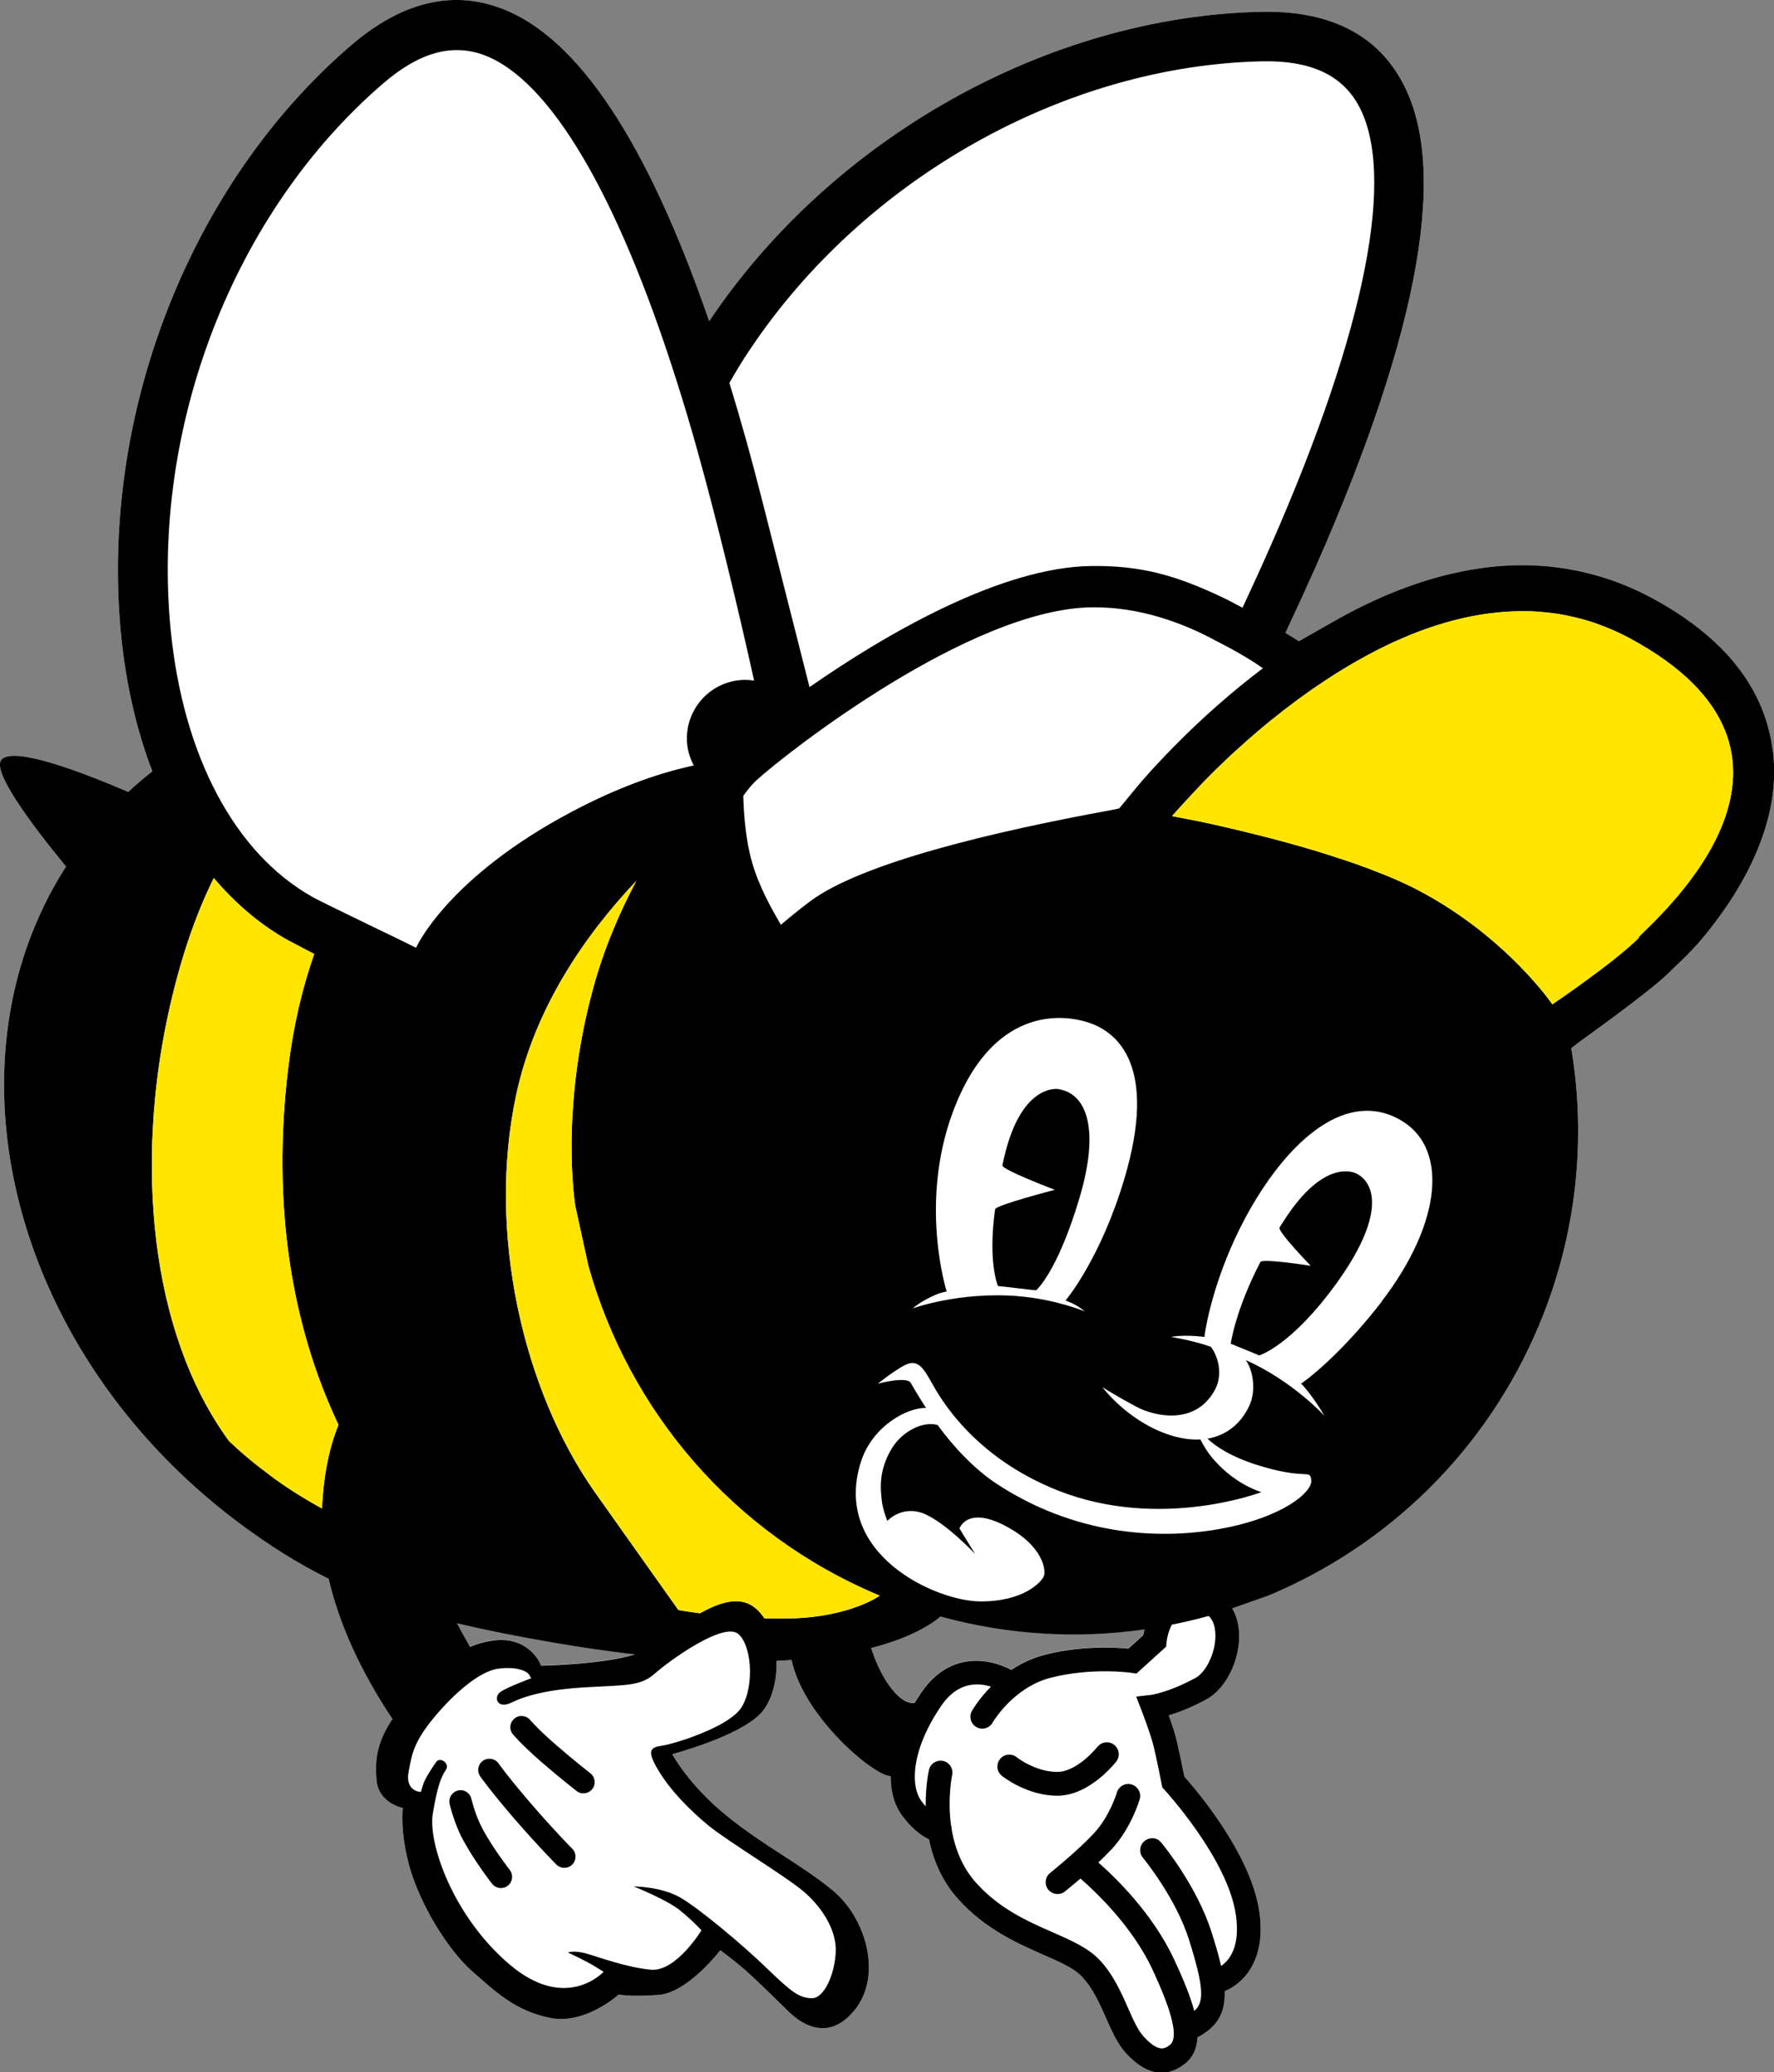
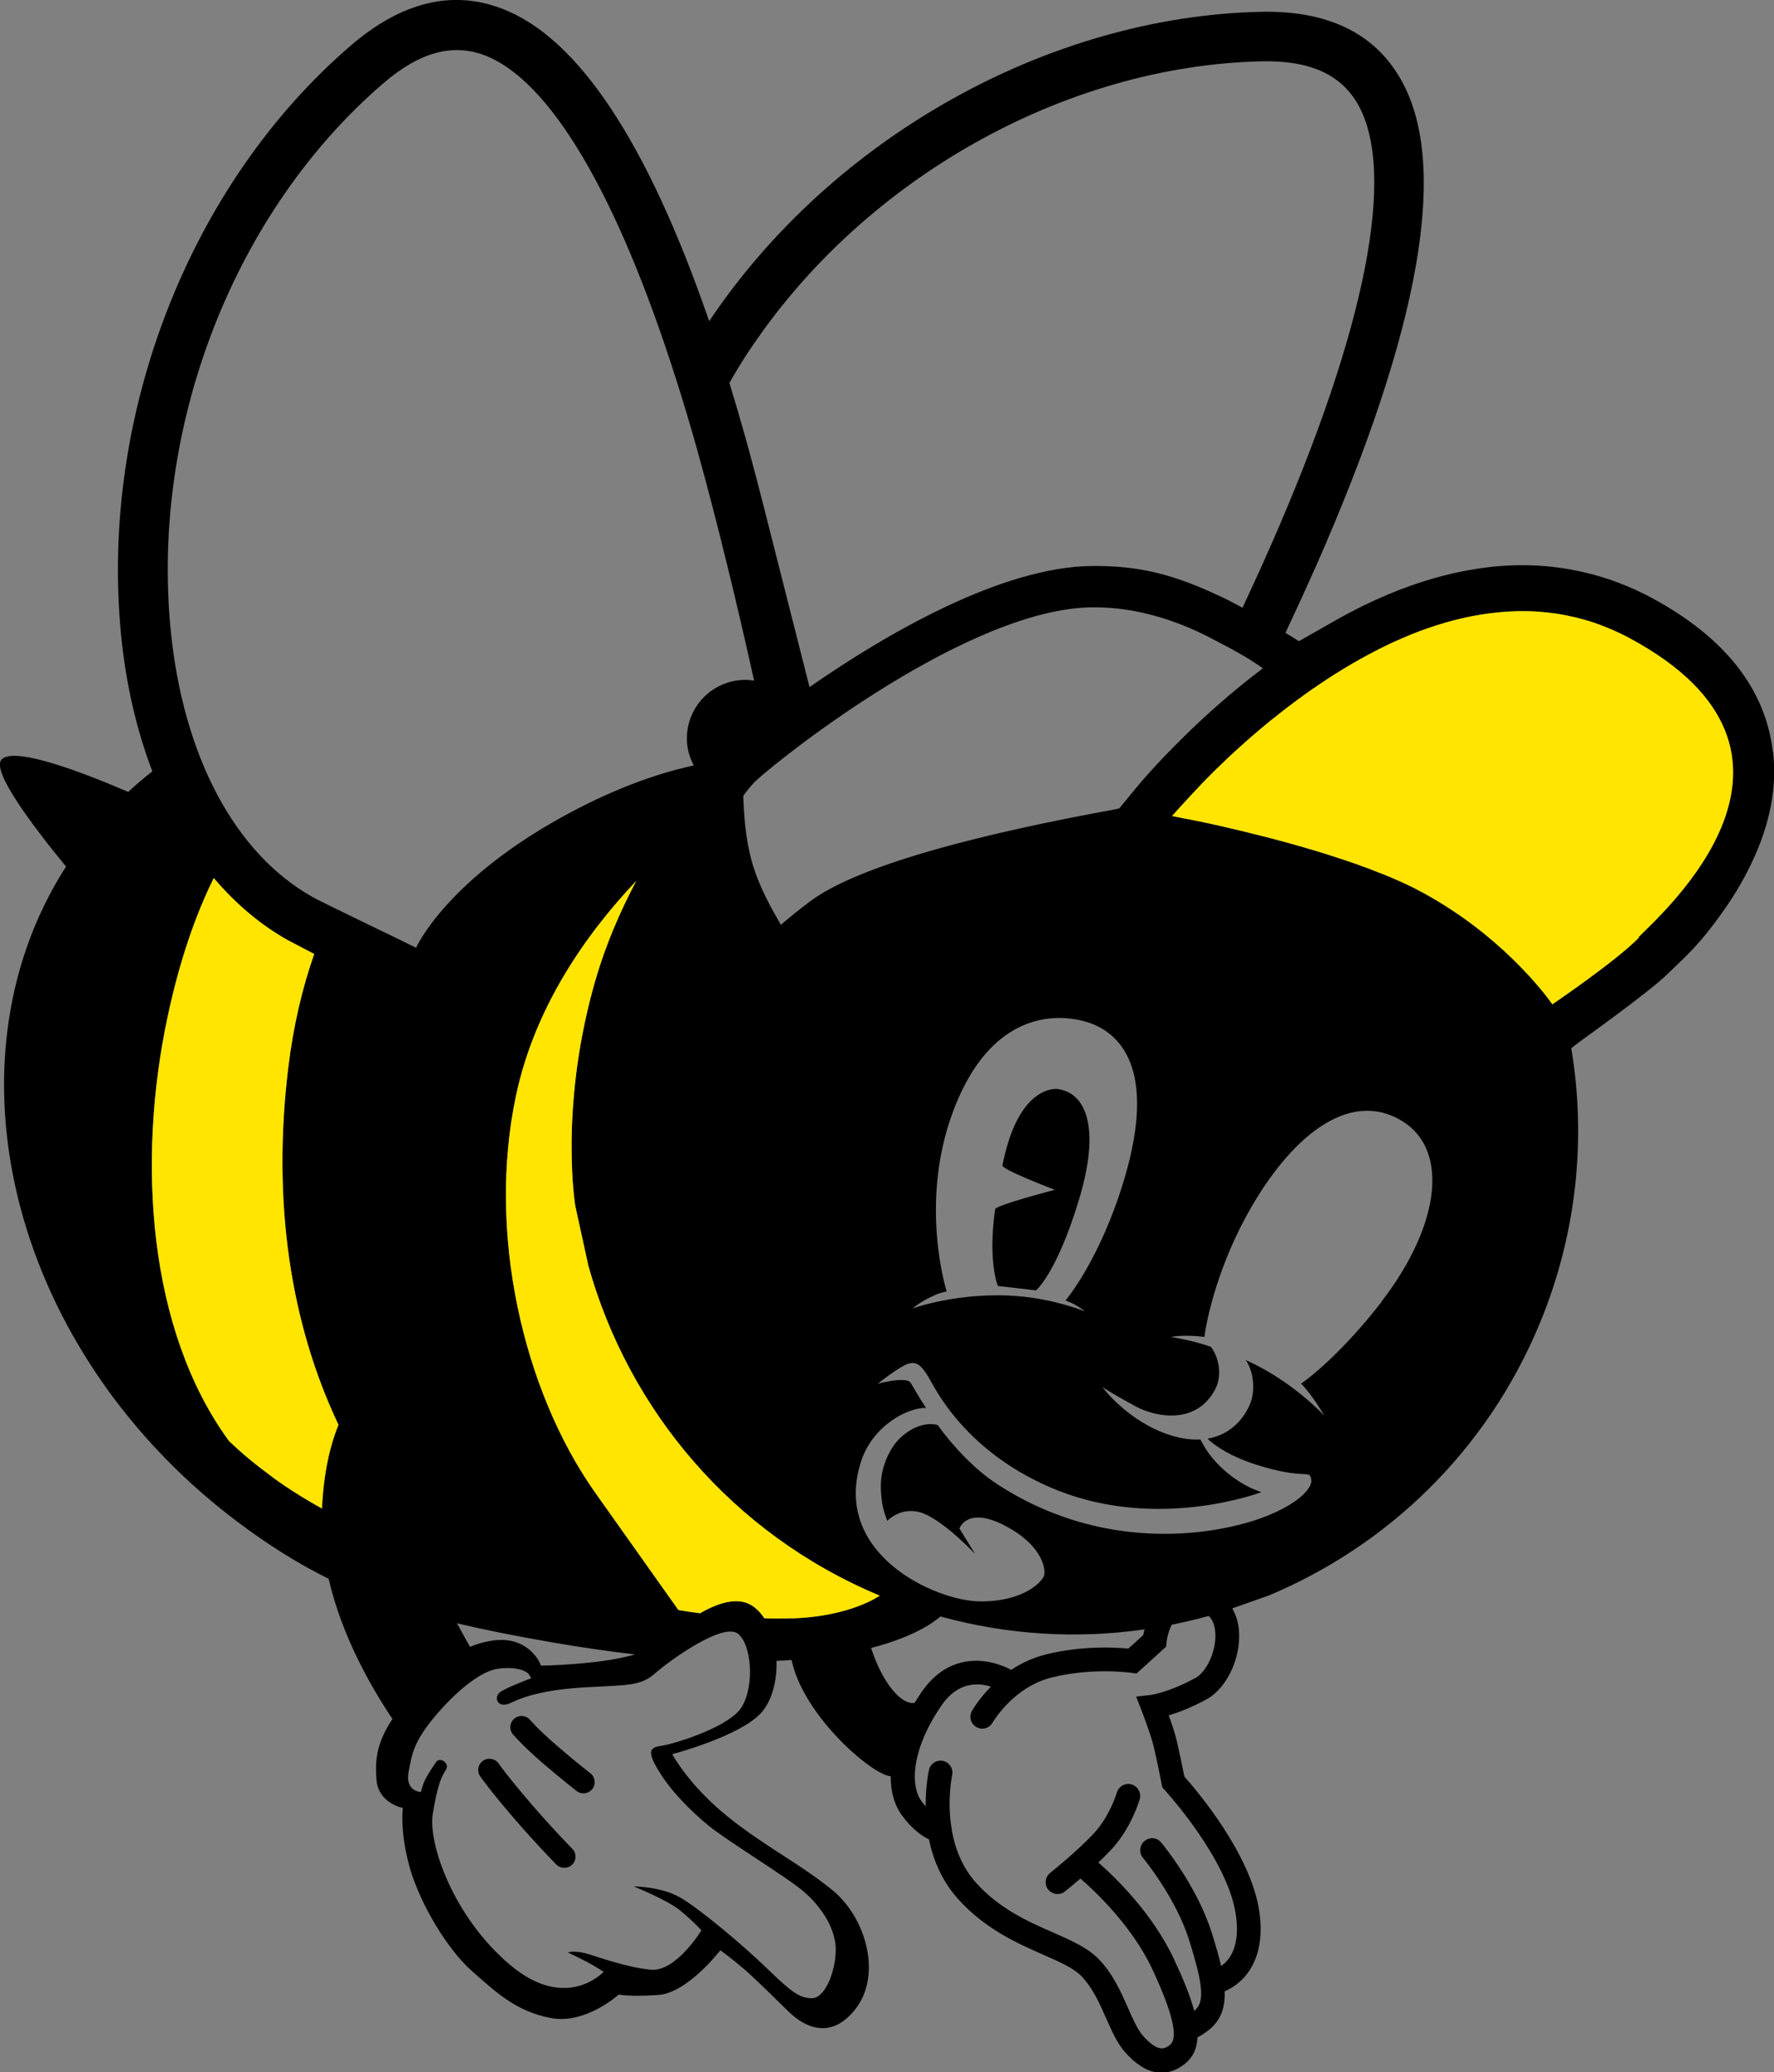
<svg xmlns="http://www.w3.org/2000/svg" id="_レイヤー_2" viewBox="0 0 162.32 189.62">
  <rect x="0" y="0" width="162.32" height="189.62" fill="#808080" stroke="none" />
  <defs>
    <style>.cls-1{fill:#fff;}.cls-2{fill:#ffe500;}</style>
  </defs>
  <g id="_レイヤー_1-2">
-     <path class="cls-1" d="m162.21,68.75c-.68-5.73-4.41-10.46-11.11-14.06-1.91-1.02-3.91-1.79-5.97-2.28-3.36-.81-6.63-.87-9.76-.4-4.56.66-8.92,2.39-12.86,4.58l-3.66,2.08c-.34-.22-.77-.48-1.23-.76l.17-.37c.88-1.87,1.76-3.8,2.63-5.75,9.62-21.84,12.21-36.85,7.71-44.6-2.41-4.2-6.72-6.24-12.75-6.11-19.44.42-39.26,11.53-50.49,28.31C59.24,12.99,52.86,3.38,45.87.77c-4.53-1.72-9.16-.56-13.74,3.37-14.77,12.67-23.03,33.85-21.05,53.97.45,4.54,1.43,8.73,2.86,12.47-.76.59-1.49,1.22-2.21,1.88-3.83-1.65-10.39-4.22-11.58-2.97-.95.99,2.58,5.77,5.89,9.8-2.96,4.62-4.73,9.77-5.38,15.15-1.91,15.71,5.73,33.28,21.1,44.83,2.85,2.14,5.54,3.82,8.31,5.19,1.2,5.21,3.83,9.83,5.84,12.83-1.52,2.27-1.59,3.91-1.46,5.57.17,2.15,2.41,2.57,2.41,2.57,0,0-.3,2.22.66,5.55.97,3.33,3.46,7.44,5.68,9.39,2.22,1.95,3.99,3.65,7.18,4.28,3.19.62,6.24-2.15,6.24-2.15,0,0,.93.23,3.62.04,2.69-.19,5.67-4.09,5.67-4.09,0,0,1.07.77,2.24,1.78,1.16,1.02,3.23,3.07,3.98,3.81.75.73,3.42,3.11,6.04-.08,2.63-3.19,1.06-8.54-2.05-11.05s-6.12-3.93-9.61-6.75-5-5.65-5-5.65c0,0,6.11-1.61,8.1-3.74.99-1.06,1.5-2.93,1.44-4.8.48-.02.93-.05,1.38-.08,1.1,5.23,7.56,10.64,9.07,10.63-.01,1.42.34,2.68,1.08,3.66.18.24.37.46.54.66.73.8,1.38,1.23,1.88,1.46.38,1.84,1.16,3.8,2.7,5.5,2.48,2.74,5.41,4.02,7.76,5.06,1.49.65,2.78,1.22,3.49,1.96,1.03,1.07,1.66,2.49,2.26,3.85.53,1.19,1.02,2.32,1.77,3.15,1.81,2,3.6,2.38,5.32,1.11.83-.61,1.22-1.45,1.27-2.51.31-.15.66-.37,1.07-.7,1.09-.89,1.47-2.07,1.42-3.52,1.67-.69,3.82-2.78,3.17-7.28-.76-5.27-5.75-11.12-6.86-12.36-.13-.67-.47-2.3-.7-3.29-.16-.68-.47-1.59-.73-2.31.83-.25,2.02-.69,3.44-1.46,2.02-1.1,3.36-4.22,2.92-6.8-.1-.58-.29-1.08-.55-1.53l3.34-1.18c10.79-4.52,19.88-13.12,24.75-24.78,3.46-8.3,4.31-17.04,2.93-25.3l.86-.66s6.26-4.47,7.93-6.11c1.67-1.64,2.89-2.58,5.29-6.02,1.03-1.48,1.86-2.94,2.53-4.39,1.59-3.41,2.23-6.75,1.85-9.95Zm-120.42,79.76c2.62.62,5.49,1.19,8.73,1.75,2.72.47,5.23.83,7.57,1.1-3.15.95-8.61,1.03-8.61,1.03,0,0-.07-.35-.5-.89-.44-.54-1.63-1.81-4.1-1.38-.68.12-1.29.29-1.88.55-.38-.67-.79-1.4-1.2-2.17Zm37.91,2.26c3.76-.97,5.61-2.25,6.34-2.88,6.22,1.71,12.56,2.06,18.67,1.18-.05.2-.09.38-.12.53l-1.36,1.23c-1.21-.12-4.34-.29-7.64.56-1.18.3-2.2.81-3.07,1.38-.85-.44-2.44-1.06-4.22-.74-1.57.28-2.9,1.21-3.97,2.75-.23.34-.45.67-.65,1.01-1.28.22-3-1.95-3.99-5.03Z" />
    <path d="m50.93,159.71c-1.68-1.45-2.41-2.32-2.42-2.33-.36-.43-1.01-.49-1.44-.13-.05.04-.1.09-.14.14-.31.37-.32.92,0,1.3.03.04.83.99,2.65,2.57,1.79,1.54,3.13,2.58,3.18,2.62.45.35,1.1.26,1.44-.19.35-.45.26-1.09-.19-1.44-.01-.01-1.35-1.04-3.09-2.55Z" />
    <path d="m48.66,165.12c-2.08-2.41-3.03-3.74-3.04-3.76-.32-.46-.96-.57-1.43-.25-.08.05-.14.12-.2.19-.29.35-.32.85-.05,1.24.04.06,1,1.42,3.16,3.92,2.15,2.48,3.75,4.09,3.81,4.15.4.4,1.05.4,1.45,0,.4-.4.4-1.05,0-1.45-.02-.02-1.61-1.62-3.71-4.05Z" />
-     <path d="m44.14,167.31c-.67-1.23-1-2.7-1.01-2.71-.12-.55-.67-.9-1.22-.77-.23.05-.42.18-.56.35-.19.24-.28.56-.21.88.02.07.4,1.75,1.2,3.24,1.12,2.08,2.63,3.99,2.69,4.07.35.44.99.52,1.44.17.44-.35.52-.99.17-1.44-.01-.02-1.46-1.86-2.5-3.77Z" />
-     <path d="m100.4,159.85s-1.79,2.26-3.64,2.28c-2,.02-3.72-1.33-3.73-1.34-.47-.38-1.16-.3-1.53.17-.34.42-.31,1.02.04,1.41.04.04.08.08.13.12.09.08,2.33,1.84,5.12,1.82,2.93-.03,5.25-3.01,5.35-3.13.37-.48.27-1.16-.2-1.53-.48-.37-1.16-.28-1.53.2Z" />
    <path d="m162.21,68.75c-.68-5.73-4.41-10.46-11.11-14.06-1.91-1.02-3.91-1.79-5.97-2.28-3.36-.81-6.63-.87-9.76-.4-4.56.66-8.92,2.39-12.86,4.58l-3.66,2.08c-.34-.22-.77-.48-1.23-.76l.17-.37c.88-1.87,1.76-3.8,2.63-5.75,9.62-21.84,12.21-36.85,7.71-44.6-2.41-4.2-6.72-6.24-12.75-6.11-19.44.42-39.26,11.53-50.49,28.31C59.24,12.99,52.86,3.38,45.87.77c-4.53-1.72-9.16-.56-13.74,3.37-14.77,12.67-23.03,33.85-21.05,53.97.45,4.54,1.43,8.73,2.86,12.47-.76.59-1.49,1.22-2.21,1.88-3.83-1.65-10.39-4.22-11.58-2.97-.95.99,2.58,5.77,5.89,9.8-2.96,4.62-4.73,9.77-5.38,15.15-1.91,15.71,5.73,33.28,21.1,44.83,2.85,2.14,5.54,3.82,8.31,5.19,1.2,5.21,3.83,9.83,5.84,12.83-1.52,2.27-1.59,3.91-1.46,5.57.17,2.15,2.41,2.57,2.41,2.57,0,0-.3,2.22.66,5.55.97,3.33,3.46,7.44,5.68,9.39,2.22,1.95,3.99,3.65,7.18,4.28,3.19.62,6.24-2.15,6.24-2.15,0,0,.93.23,3.62.04,2.69-.19,5.67-4.09,5.67-4.09,0,0,1.07.77,2.24,1.78,1.16,1.02,3.23,3.07,3.98,3.81.75.73,3.42,3.11,6.04-.08,2.63-3.19,1.06-8.54-2.05-11.05s-6.12-3.93-9.61-6.75-5-5.65-5-5.65c0,0,6.11-1.61,8.1-3.74.99-1.06,1.5-2.93,1.44-4.8.48-.02.93-.05,1.38-.08,1.1,5.23,7.56,10.64,9.07,10.63-.01,1.42.34,2.68,1.08,3.66.18.24.37.46.54.66.73.8,1.38,1.23,1.88,1.46.38,1.84,1.16,3.8,2.7,5.5,2.48,2.74,5.41,4.02,7.76,5.06,1.49.65,2.78,1.22,3.49,1.96,1.03,1.07,1.66,2.49,2.26,3.85.53,1.19,1.02,2.32,1.77,3.15,1.81,2,3.6,2.38,5.32,1.11.83-.61,1.22-1.45,1.27-2.51.31-.15.66-.37,1.07-.7,1.09-.89,1.47-2.07,1.42-3.52,1.67-.69,3.82-2.78,3.17-7.28-.76-5.27-5.75-11.12-6.86-12.36-.13-.67-.47-2.3-.7-3.29-.16-.68-.47-1.59-.73-2.31.83-.25,2.02-.69,3.44-1.46,2.02-1.1,3.36-4.22,2.92-6.8-.1-.58-.29-1.08-.55-1.53l3.34-1.18c10.79-4.52,19.88-13.12,24.75-24.78,3.46-8.3,4.31-17.04,2.93-25.3l.86-.66s6.26-4.47,7.93-6.11c1.67-1.64,2.89-2.58,5.29-6.02,1.03-1.48,1.86-2.94,2.53-4.39,1.59-3.41,2.23-6.75,1.85-9.95ZM68.65,31.94c10.43-15.61,28.81-25.94,46.83-26.33,4.31-.09,7.15,1.17,8.72,3.85,3.63,6.24.81,20.6-7.92,40.45-.79,1.8-1.67,3.73-2.59,5.7-.67-.36-1.3-.7-1.86-.96-4.27-2.03-7.45-2.91-11.96-2.86-8.2.09-18.67,6.12-25.8,11.08l-4.22-16.64c-.51-2.01-1.05-4.06-1.62-6.11-.49-1.75-.99-3.44-1.49-5.08.59-1.04,1.22-2.08,1.91-3.11Zm29.29,87.23c.82.37,1.31.82,1.31.82,0,0-2.67-1.11-6.09-1.39-5.36-.44-9.65,1.12-9.65,1.12,0,0,.73-.67,2.2-1.29.36-.15.91-.26.91-.26,0,0-2.54-7.98.54-16.35,3.9-10.58,11.07-8.65,12.16-8.34,3.18.9,6.54,4.3,3.58,14.31-2.2,7.44-5.4,11.2-5.4,11.2,0,0,.23.1.43.19Zm6.09-47.17s0,0,0,0l-1.62,1.97c-.23.06-.5.11-.82.17-10.66,1.95-22.81,4.82-27.5,8.36-.92.69-1.79,1.4-2.64,2.12-.8-1.39-2-3.44-2.66-5.8-.57-2.03-.73-4.28-.78-6,.41-.57.81-1.06,1.2-1.42,2.84-2.58,19.6-15.71,30.7-15.83,4.32-.05,8.25,1.38,11.4,3.09,1.88.96,3.26,1.78,4.24,2.49-2.91,2.2-5.4,4.45-7.3,6.33-2.47,2.43-3.99,4.24-4.21,4.51ZM29.46,138.03c-2.05-1.13-3.65-2.21-4.58-2.91-1.62-1.21-2.51-1.93-3.93-3.27-7.42-10.16-8.43-25.64-5.61-38.83,1.07-5.01,2.5-9.2,4.22-12.68,1.98,2.34,4.25,4.27,6.78,5.69.11.06,1.06.56,2.41,1.26-1.07,3.04-1.9,6.5-2.38,10.44-1.5,12.39.25,23.47,4.6,32.64-.79,1.94-1.36,4.44-1.51,7.66Zm-.89-55.97c-7.09-3.99-11.81-12.88-12.95-24.39-1.84-18.68,5.8-38.33,19.48-50.07,3.27-2.81,6.27-3.64,9.19-2.56,6,2.24,12.15,12.65,17.54,29.56.68,2.13,1.35,4.35,2,6.69,0,.01,0,.03.01.04,1.78,6.37,3.74,14.5,5.16,20.95-.28-.04-.56-.07-.85-.07-2.96.03-5.33,2.46-5.3,5.41,0,.88.25,1.69.63,2.42-.17.04-.33.07-.5.11-2.84.66-6.42,1.88-10.65,4.12-11.45,6.06-14.26,12.45-14.26,12.45-1.07-.55-8.35-4.02-9.51-4.66Zm39.04,74.47c-1.39,1.63-5.9,3.03-7.02,3.2-1.12.16-1.44.45-.33,2.29,1.11,1.84,2.83,3.58,4.53,4.99,1.7,1.41,7.17,4.71,8.76,6.08,1.59,1.36,3.01,3.46,2.92,5.51s-1.05,4.25-2.19,4.24c-1.14-.02-1.85-.55-4.09-2.72-2.24-2.17-6.18-5.47-7.94-6.49-1.76-1.02-4.27-1.02-4.27-1.02,0,0,3.07,1.22,4.28,2.22,1.22,1,1.92,1.8,1.92,1.8,0,0-2.32,3.81-4.62,3.6-2.3-.21-4.91-1.21-5.98-1.5-1.07-.28-1.62-.08-1.62-.08,0,0,1.69.79,2.48,1.28l.79.49s-3.4,3.73-8.57-.64-7.51-11.09-7.06-13.82.81-3.42,1.2-4.02-.54-1.21-.88-.73-1.05,1.53-1.23,2.15l-.18.61s-1.44-.04-1.13-1.8c.31-1.76.53-2.83,2.32-5,1.79-2.17,4.16-4.25,5.87-4.48s2.64.22,2.84.54l.2.33s-2.19.81-2.83,1.26-.3,1.6.99.98c1.29-.63,3.34-1.23,7-1.42,3.66-.2,4.88-.12,6.15-1.25,1.27-1.13,6.32-4.81,7.66-3.6,1.34,1.21,1.43,5.37.04,7Zm-25.81-8c2.62.62,5.49,1.19,8.73,1.75,2.72.47,5.23.83,7.57,1.1-3.15.95-8.61,1.03-8.61,1.03,0,0-.07-.35-.5-.89-.44-.54-1.63-1.81-4.1-1.38-.68.12-1.29.29-1.88.55-.38-.67-.79-1.4-1.2-2.17Zm30.7-.45c-.87.03-1.73.03-2.56,0-.25-.37-.53-.7-.87-.97-1.33-1.1-3.21-.52-5.02.51-1.23-.16-1.98-.3-1.98-.3l-7.67-10.82c-6.55-9.33-9.85-23.73-7.18-36.27,1.71-8.03,6.32-14.67,11-19.62-1.49,2.8-2.95,6.13-3.98,9.94-3.04,11.21-1.6,19.81-1.6,19.81l1.2,5.49c3.68,13.12,13.1,24.5,26.65,30.16,0,0-2.6,1.9-8.01,2.08Zm7.21,2.71c3.76-.97,5.61-2.25,6.34-2.88,6.22,1.71,12.56,2.06,18.67,1.18-.05.2-.09.38-.12.53l-1.36,1.23c-1.21-.12-4.34-.29-7.64.56-1.18.3-2.2.81-3.07,1.38-.85-.44-2.44-1.06-4.22-.74-1.57.28-2.9,1.21-3.97,2.75-.23.34-.45.67-.65,1.01-1.28.22-3-1.95-3.99-5.03Zm29.62,2.77c-2.39,1.3-3.96,1.51-3.97,1.52l-1.4.16.51,1.32s.8,2.06,1.08,3.2c.29,1.19.74,3.47.74,3.49l.06.3.21.23c.06.07,5.78,6.29,6.52,11.43.42,2.89-.57,4.15-1.35,4.68-.21-.93-.51-1.94-.85-3.02-1.34-4.29-4.49-8.11-4.63-8.27-.39-.5-1.07-.52-1.53-.14-.46.38-.53,1.07-.14,1.53.03.04,3.01,3.65,4.22,7.52,1.32,4.2,1.43,5.71.48,6.48,0,0,0,0-.01.01-.36-1.36-1.01-2.94-1.85-4.73-1.95-4.18-5.35-7.47-6.92-8.85.41-.39.81-.79,1.18-1.18,1.82-1.94,2.57-4.5,2.6-4.61.17-.58-.17-1.18-.74-1.35-.58-.17-1.18.17-1.35.74,0,.02-.65,2.18-2.1,3.73-1.58,1.69-3.97,3.6-4,3.62-.47.37-.55,1.06-.18,1.53.01.02.03.04.05.05.38.42,1.03.48,1.48.12.05-.04.64-.51,1.42-1.18,1.32,1.14,4.73,4.34,6.58,8.3,1.89,4.06,2.41,6.33,1.58,6.94-.42.31-1,.74-2.41-.82-.51-.57-.94-1.54-1.39-2.56-.65-1.47-1.39-3.16-2.69-4.49-1.01-1.04-2.48-1.69-4.18-2.44-2.28-1-4.86-2.13-7.02-4.52-1.31-1.45-1.95-3.2-2.24-4.82,0-.14-.02-.28-.06-.41-.36-2.5.08-4.6.09-4.64.13-.59-.24-1.17-.82-1.3-.59-.13-1.17.24-1.3.82-.03.12-.32,1.47-.3,3.33-.12-.13-.24-.28-.37-.45-1.07-1.41-.95-4.77,1.83-8.8,1.48-2.14,3.3-2.08,4.51-1.7-1.11,1.13-1.69,2.14-1.74,2.22-.29.52-.11,1.18.41,1.48.52.3,1.19.11,1.48-.41.02-.03,1.88-3.23,5.34-4.11,3.71-.95,7.28-.46,7.32-.45l.51.07,2.71-2.46.04-.42c.03-.3.16-.98.48-1.59,1.13-.23,2.26-.49,3.37-.8.25.23.47.59.57,1.18.28,1.63-.62,3.87-1.81,4.52Zm17.08-34.44c-2.8,3.63-5.72,6.35-7.36,7.48,1.06,1.08,2.13,2.94,2.13,2.94,0,0-2.92-3.19-7.19-5.09.75,1.1.9,2.91.34,4.13-.66,1.47-1.93,2.74-3.85,3.06.8.74,2.15,1.63,4.4,2.36,4.68,1.5,4.98.35,5.1,1.43.13,1.08-2.58,3.43-8.37,4.47-5.8,1.04-13.33.5-20.37-4.1-2.11-1.38-4.05-3.48-5.45-5.41-1.36-.39-3.23.6-4.15,2.08-1.34,2.15-1.04,3.95-.96,4.81.09.87.51,1.88.51,1.88,0,0,1.36-1.48,3.37-.65,2.01.84,4.66,3.68,4.66,3.68l-1.43-2.33s.68-2.09,4.2-.24c3.52,1.85,3.73,4.12,3.52,4.61-.21.49-1.79,2.33-5.85,2.3-4.06-.03-13.59-4.34-10.88-12.79,1.08-3.35,4.36-4.98,5.95-4.91-.77-1.18-1.27-2.09-1.41-2.31-.39-.61-3,.09-3,.09,0,0,2.1-1.69,2.9-1.86.8-.18,1.27.4,2.01,1.74.74,1.33,3.76,6.8,11.59,9.9,9.34,3.69,18.6.14,18.6.14,0,0-2.27-.62-4.28-2.88-.69-.77-1.05-1.45-1.31-1.94-.81.05-1.73-.07-2.75-.39-3.87-1.23-6.2-4.38-6.2-4.38,0,0,1.24.78,3.06,1.76s5.52,1.69,7.24-1.56c.69-1.3.34-2.94-.38-3.9-1.54-.57-3.65-.91-3.65-.91,0,0,1.13-.24,3.05,0,.15-1.25,1.03-5.79,3.69-10.79,3.6-6.75,8.89-11.73,13.87-9.26,4.99,2.47,4.15,9.68-1.37,16.84Zm23.56-33.33c-2.1,2.16-7.93,6.11-7.93,6.11,0,0-.02-.02-.05-.07-.06-.09-.19-.26-.37-.5-.37-.49-.99-1.25-1.85-2.18-.43-.46-.92-.97-1.47-1.5-1.93-1.86-4.6-4.04-8.01-5.91,0,0,0,0,0,0-.26-.14-.53-.28-.81-.43-.09-.05-.19-.09-.28-.14-.19-.09-.38-.19-.58-.28-.11-.05-.23-.11-.35-.16-.18-.08-.37-.17-.56-.25-.12-.05-.25-.11-.37-.16-.19-.08-.38-.16-.58-.24-.12-.05-.25-.1-.38-.15-.21-.08-.41-.16-.62-.24-.12-.05-.24-.09-.35-.14-.24-.09-.47-.18-.71-.26-.1-.03-.19-.07-.29-.11-.34-.12-.67-.24-1.01-.35-.06-.02-.12-.04-.18-.06-.28-.1-.57-.19-.85-.28-.12-.04-.24-.08-.36-.12-.23-.07-.46-.15-.68-.22-.13-.04-.26-.08-.39-.12-.22-.07-.43-.13-.65-.2-.14-.04-.27-.08-.41-.12-.21-.06-.43-.13-.64-.19-.13-.04-.26-.08-.4-.11-.22-.06-.44-.12-.66-.19-.12-.03-.24-.07-.36-.1-.26-.07-.52-.14-.78-.21-.07-.02-.15-.04-.22-.06-.33-.09-.66-.17-.99-.26-.07-.02-.14-.03-.21-.05-.25-.06-.51-.13-.76-.19-.11-.03-.21-.05-.32-.08-.2-.05-.41-.1-.6-.15-.15-.04-.3-.07-.45-.11-.1-.02-.19-.05-.29-.07-.18-.04-.35-.08-.53-.12-.07-.02-.14-.03-.21-.05-.23-.05-.46-.11-.68-.16-.08-.02-.16-.04-.25-.06-.14-.03-.28-.06-.42-.09-.09-.02-.17-.04-.26-.06-.13-.03-.25-.06-.38-.08-.08-.02-.15-.03-.23-.05-.12-.03-.24-.05-.36-.08-.07-.02-.14-.03-.21-.04-.12-.03-.23-.05-.35-.07-.05-.01-.11-.02-.16-.03-.15-.03-.29-.06-.43-.09,0,0-.02,0-.03,0-.15-.03-.28-.06-.41-.08-.04,0-.07-.01-.11-.02-.08-.02-.16-.03-.23-.05-.04,0-.07-.01-.11-.02-.06-.01-.12-.02-.17-.03-.03,0-.06-.01-.08-.02-.05,0-.1-.02-.14-.03-.02,0-.04,0-.06-.01-.03,0-.05,0-.06-.01-.05,0-.08-.02-.08-.02,0,0,.02-.02.05-.06,0,0,0,0,0,0,.03-.04.08-.09.14-.16.01-.01.02-.03.04-.04.06-.07.14-.16.23-.26.01-.01.02-.03.04-.04.09-.11.2-.23.32-.36.02-.02.03-.04.05-.05.13-.14.26-.29.42-.46,0-.01.02-.02.03-.03.33-.36.71-.77,1.14-1.22,0,0,.02-.02.02-.03.21-.22.44-.45.67-.69.02-.02.04-.04.07-.07.23-.24.48-.48.73-.73.03-.03.05-.05.08-.08.26-.25.53-.51.81-.78.03-.03.05-.05.08-.08.29-.27.58-.55.89-.83.02-.01.03-.03.05-.04.64-.59,1.32-1.19,2.05-1.81.02-.01.03-.03.05-.04.35-.29.7-.59,1.07-.89.04-.03.08-.06.12-.09.36-.29.73-.58,1.1-.87.04-.03.09-.07.13-.1.38-.29.76-.58,1.15-.87.04-.03.08-.06.13-.09.4-.29.81-.59,1.23-.88.03-.02.05-.03.08-.05.87-.6,1.76-1.19,2.69-1.75.03-.02.06-.03.08-.05.44-.27.89-.53,1.34-.78.05-.03.11-.06.16-.09.44-.25.89-.49,1.34-.72.06-.03.13-.06.19-.1.45-.23.91-.45,1.37-.67.06-.03.12-.05.18-.08.47-.21.95-.42,1.43-.62.04-.02.08-.03.12-.05,1-.4,2.02-.76,3.06-1.06.04-.01.09-.03.13-.04.49-.14.99-.27,1.48-.38.07-.02.14-.03.21-.05.49-.11.98-.2,1.47-.28.08-.01.16-.03.24-.04.49-.07.98-.14,1.48-.18.07,0,.15-.01.22-.02.5-.04,1.01-.07,1.52-.08.05,0,.11,0,.16,0,.53,0,1.07,0,1.6.04,0,0,0,0,0,0,.53.04,1.07.1,1.6.17.05,0,.11.01.16.02.51.08,1.02.18,1.53.3.05.01.09.02.14.03.04,0,.08.02.12.03.37.09.75.19,1.12.31,0,0,.01,0,.02,0,.37.11.73.24,1.09.38.11.04.22.09.34.13.27.11.55.22.82.34.11.05.22.1.33.15.37.17.74.35,1.11.55,19.74,10.59,2.95,25.22.85,27.38Z" />
-     <path d="m124.08,107.37s-2.85-1.59-6.64,4.38c-.22.34-.16.24-.36.57-.21.34,2.85,3.5,2.85,3.5,0,0-4.42-.69-4.6-.35-2.29,4.38-2.72,7.48-2.72,7.48l2.61,1.07s2.96-.87,7.15-6.71c4.19-5.84,3.64-8.98,1.71-9.95Z" />
    <path d="m96.87,99.65s-3.39-.62-4.98,6.21c-.09.39-.1.4-.17.77-.08.39,4.8,2.24,4.8,2.24,0,0-5.42,1.4-5.47,1.78-.68,4.86.26,7.02.26,7.02l3.49.4s1.94-1.63,3.97-8.45c2.03-6.83.36-9.63-1.9-9.95Z" />
    <path class="cls-2" d="m29.46,138.03c-2.05-1.13-3.65-2.21-4.58-2.91-1.62-1.21-2.51-1.93-3.93-3.27-7.42-10.16-8.43-25.64-5.61-38.83,1.07-5.01,2.5-9.2,4.22-12.68,1.98,2.34,4.25,4.27,6.78,5.69.11.06,1.06.56,2.41,1.26-1.07,3.04-1.9,6.5-2.38,10.44-1.5,12.39.25,23.47,4.6,32.64-.79,1.94-1.36,4.44-1.51,7.66Zm43.04,10.04c-.87.03-1.73.03-2.56,0-.25-.37-.53-.7-.87-.97-1.33-1.1-3.21-.52-5.02.51-1.23-.16-1.98-.3-1.98-.3l-7.67-10.82c-6.55-9.33-9.85-23.73-7.18-36.27,1.71-8.03,6.32-14.67,11-19.62-1.49,2.8-2.95,6.13-3.98,9.94-3.04,11.21-1.6,19.81-1.6,19.81l1.2,5.49c3.68,13.12,13.1,24.5,26.65,30.16,0,0-2.6,1.9-8.01,2.08Zm77.47-62.29c-2.1,2.16-7.93,6.11-7.93,6.11,0,0-.02-.02-.05-.07-.06-.09-.19-.26-.37-.5-.37-.49-.99-1.25-1.85-2.18-.43-.46-.92-.97-1.47-1.5-1.93-1.86-4.6-4.04-8.01-5.91,0,0,0,0,0,0-.26-.14-.53-.28-.81-.43-.09-.05-.19-.09-.28-.14-.19-.09-.38-.19-.58-.28-.11-.05-.23-.11-.35-.16-.18-.08-.37-.17-.56-.25-.12-.05-.25-.11-.37-.16-.19-.08-.38-.16-.58-.24-.12-.05-.25-.1-.38-.15-.21-.08-.41-.16-.62-.24-.12-.05-.24-.09-.35-.14-.24-.09-.47-.18-.71-.26-.1-.03-.19-.07-.29-.11-.34-.12-.67-.24-1.01-.35-.06-.02-.12-.04-.18-.06-.28-.1-.57-.19-.85-.28-.12-.04-.24-.08-.36-.12-.23-.07-.46-.15-.68-.22-.13-.04-.26-.08-.39-.12-.22-.07-.43-.13-.65-.2-.14-.04-.27-.08-.41-.12-.21-.06-.43-.13-.64-.19-.13-.04-.26-.08-.4-.11-.22-.06-.44-.12-.66-.19-.12-.03-.24-.07-.36-.1-.26-.07-.52-.14-.78-.21-.07-.02-.15-.04-.22-.06-.33-.09-.66-.17-.99-.26-.07-.02-.14-.03-.21-.05-.25-.06-.51-.13-.76-.19-.11-.03-.21-.05-.32-.08-.2-.05-.41-.1-.6-.15-.15-.04-.3-.07-.45-.11-.1-.02-.19-.05-.29-.07-.18-.04-.35-.08-.53-.12-.07-.02-.14-.03-.21-.05-.23-.05-.46-.11-.68-.16-.08-.02-.16-.04-.25-.06-.14-.03-.28-.06-.42-.09-.09-.02-.17-.04-.26-.06-.13-.03-.25-.06-.38-.08-.08-.02-.15-.03-.23-.05-.12-.03-.24-.05-.36-.08-.07-.02-.14-.03-.21-.04-.12-.03-.23-.05-.35-.07-.05-.01-.11-.02-.16-.03-.15-.03-.29-.06-.43-.09,0,0-.02,0-.03,0-.15-.03-.28-.06-.41-.08-.04,0-.07-.01-.11-.02-.08-.02-.16-.03-.23-.05-.04,0-.07-.01-.11-.02-.06-.01-.12-.02-.17-.03-.03,0-.06-.01-.08-.02-.05,0-.1-.02-.14-.03-.02,0-.04,0-.06-.01-.03,0-.05,0-.06-.01-.05,0-.08-.02-.08-.02,0,0,.02-.02.05-.06,0,0,0,0,0,0,.03-.04.08-.09.14-.16.01-.01.02-.03.04-.04.06-.07.14-.16.23-.26.01-.01.02-.03.04-.04.09-.11.2-.23.32-.36.02-.02.03-.04.05-.05.13-.14.26-.29.42-.46,0-.01.02-.02.03-.03.33-.36.71-.77,1.14-1.22,0,0,.02-.02.02-.03.21-.22.44-.45.67-.69.02-.02.04-.04.07-.07.23-.24.48-.48.73-.73.03-.03.05-.05.08-.08.26-.25.53-.51.81-.78.03-.03.05-.05.08-.08.29-.27.58-.55.89-.83.02-.01.03-.03.05-.04.64-.59,1.32-1.19,2.05-1.81.02-.01.03-.03.05-.04.35-.29.7-.59,1.07-.89.04-.03.08-.06.12-.09.36-.29.73-.58,1.1-.87.04-.03.09-.07.13-.1.38-.29.76-.58,1.15-.87.04-.03.08-.06.13-.09.4-.29.81-.59,1.23-.88.03-.02.05-.03.08-.05.87-.6,1.76-1.19,2.69-1.75.03-.02.06-.03.08-.05.44-.27.89-.53,1.34-.78.05-.03.11-.06.16-.09.44-.25.89-.49,1.34-.72.06-.03.13-.06.19-.1.45-.23.91-.45,1.37-.67.06-.03.12-.05.18-.08.47-.21.95-.42,1.43-.62.04-.02.08-.03.12-.05,1-.4,2.02-.76,3.06-1.06.04-.01.09-.03.13-.04.49-.14.99-.27,1.48-.38.07-.02.14-.03.21-.05.49-.11.98-.2,1.47-.28.08-.01.16-.03.24-.04.49-.07.98-.14,1.48-.18.07,0,.15-.01.22-.02.5-.04,1.01-.07,1.52-.08.05,0,.11,0,.16,0,.53,0,1.07,0,1.6.04,0,0,0,0,0,0,.53.04,1.07.1,1.6.17.05,0,.11.01.16.02.51.08,1.02.18,1.53.3.05.01.09.02.14.03.04,0,.08.02.12.03.37.09.75.19,1.12.31,0,0,.01,0,.02,0,.37.11.73.24,1.09.38.11.04.22.09.34.13.27.11.55.22.82.34.11.05.22.1.33.15.37.17.74.35,1.11.55,19.74,10.59,2.95,25.22.85,27.38Z" />
  </g>
</svg>